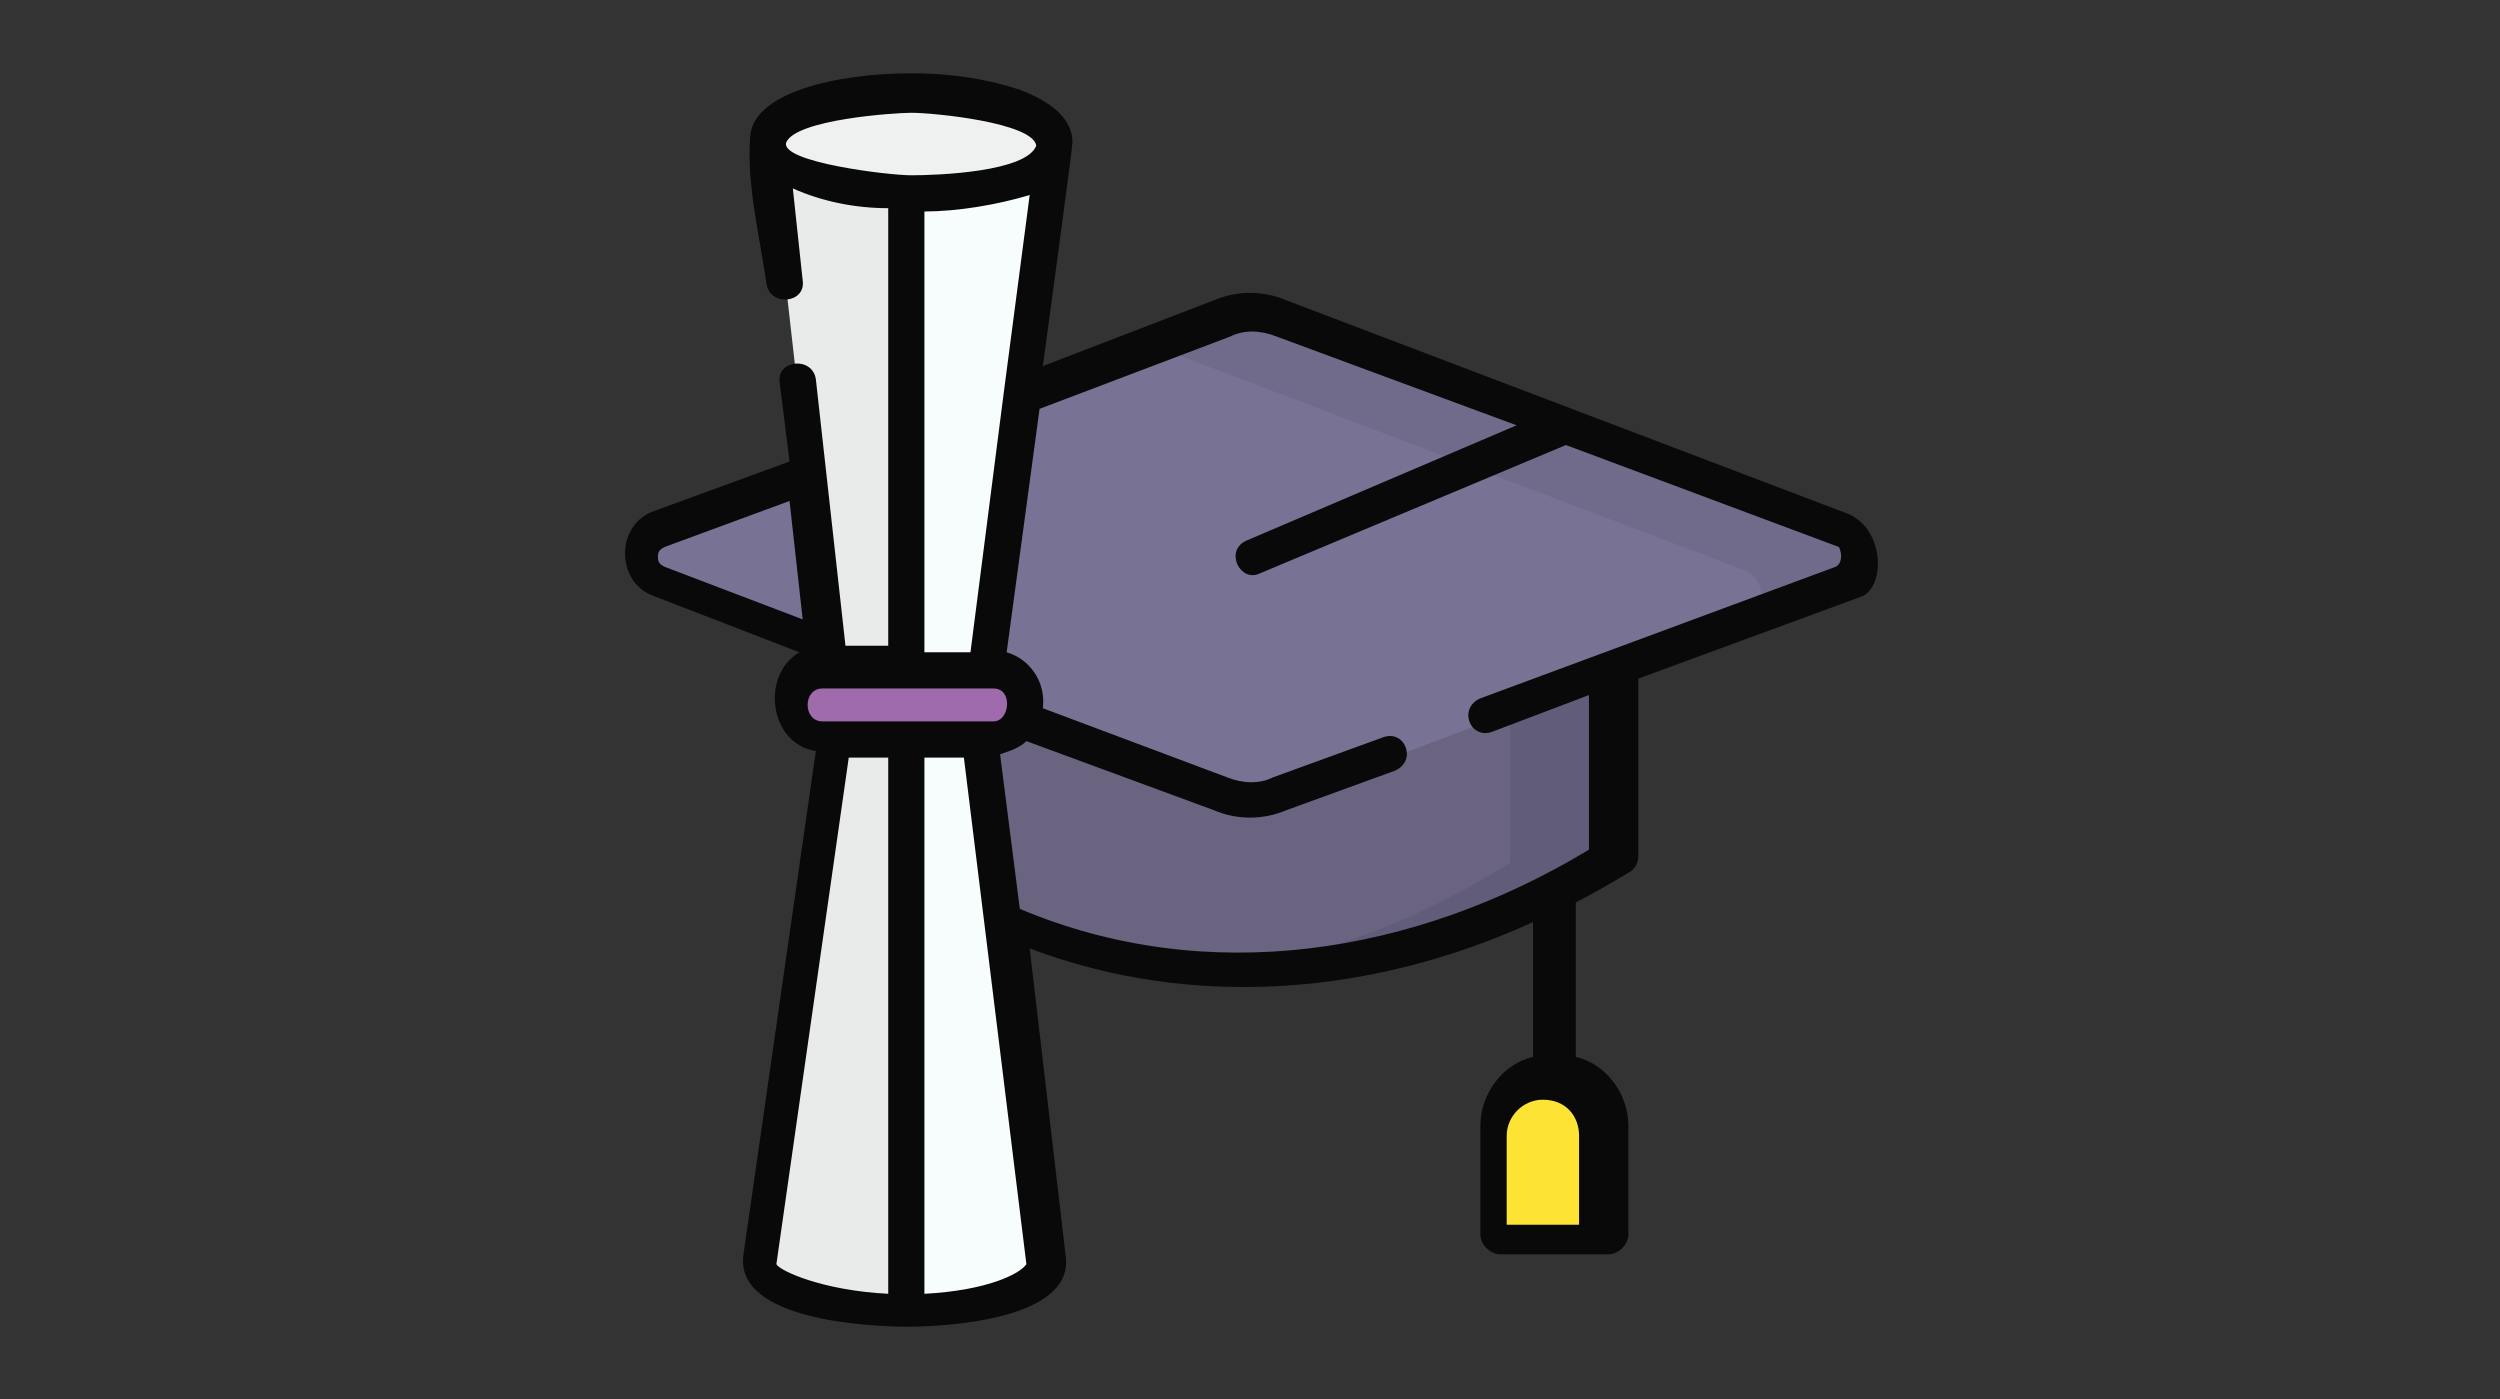
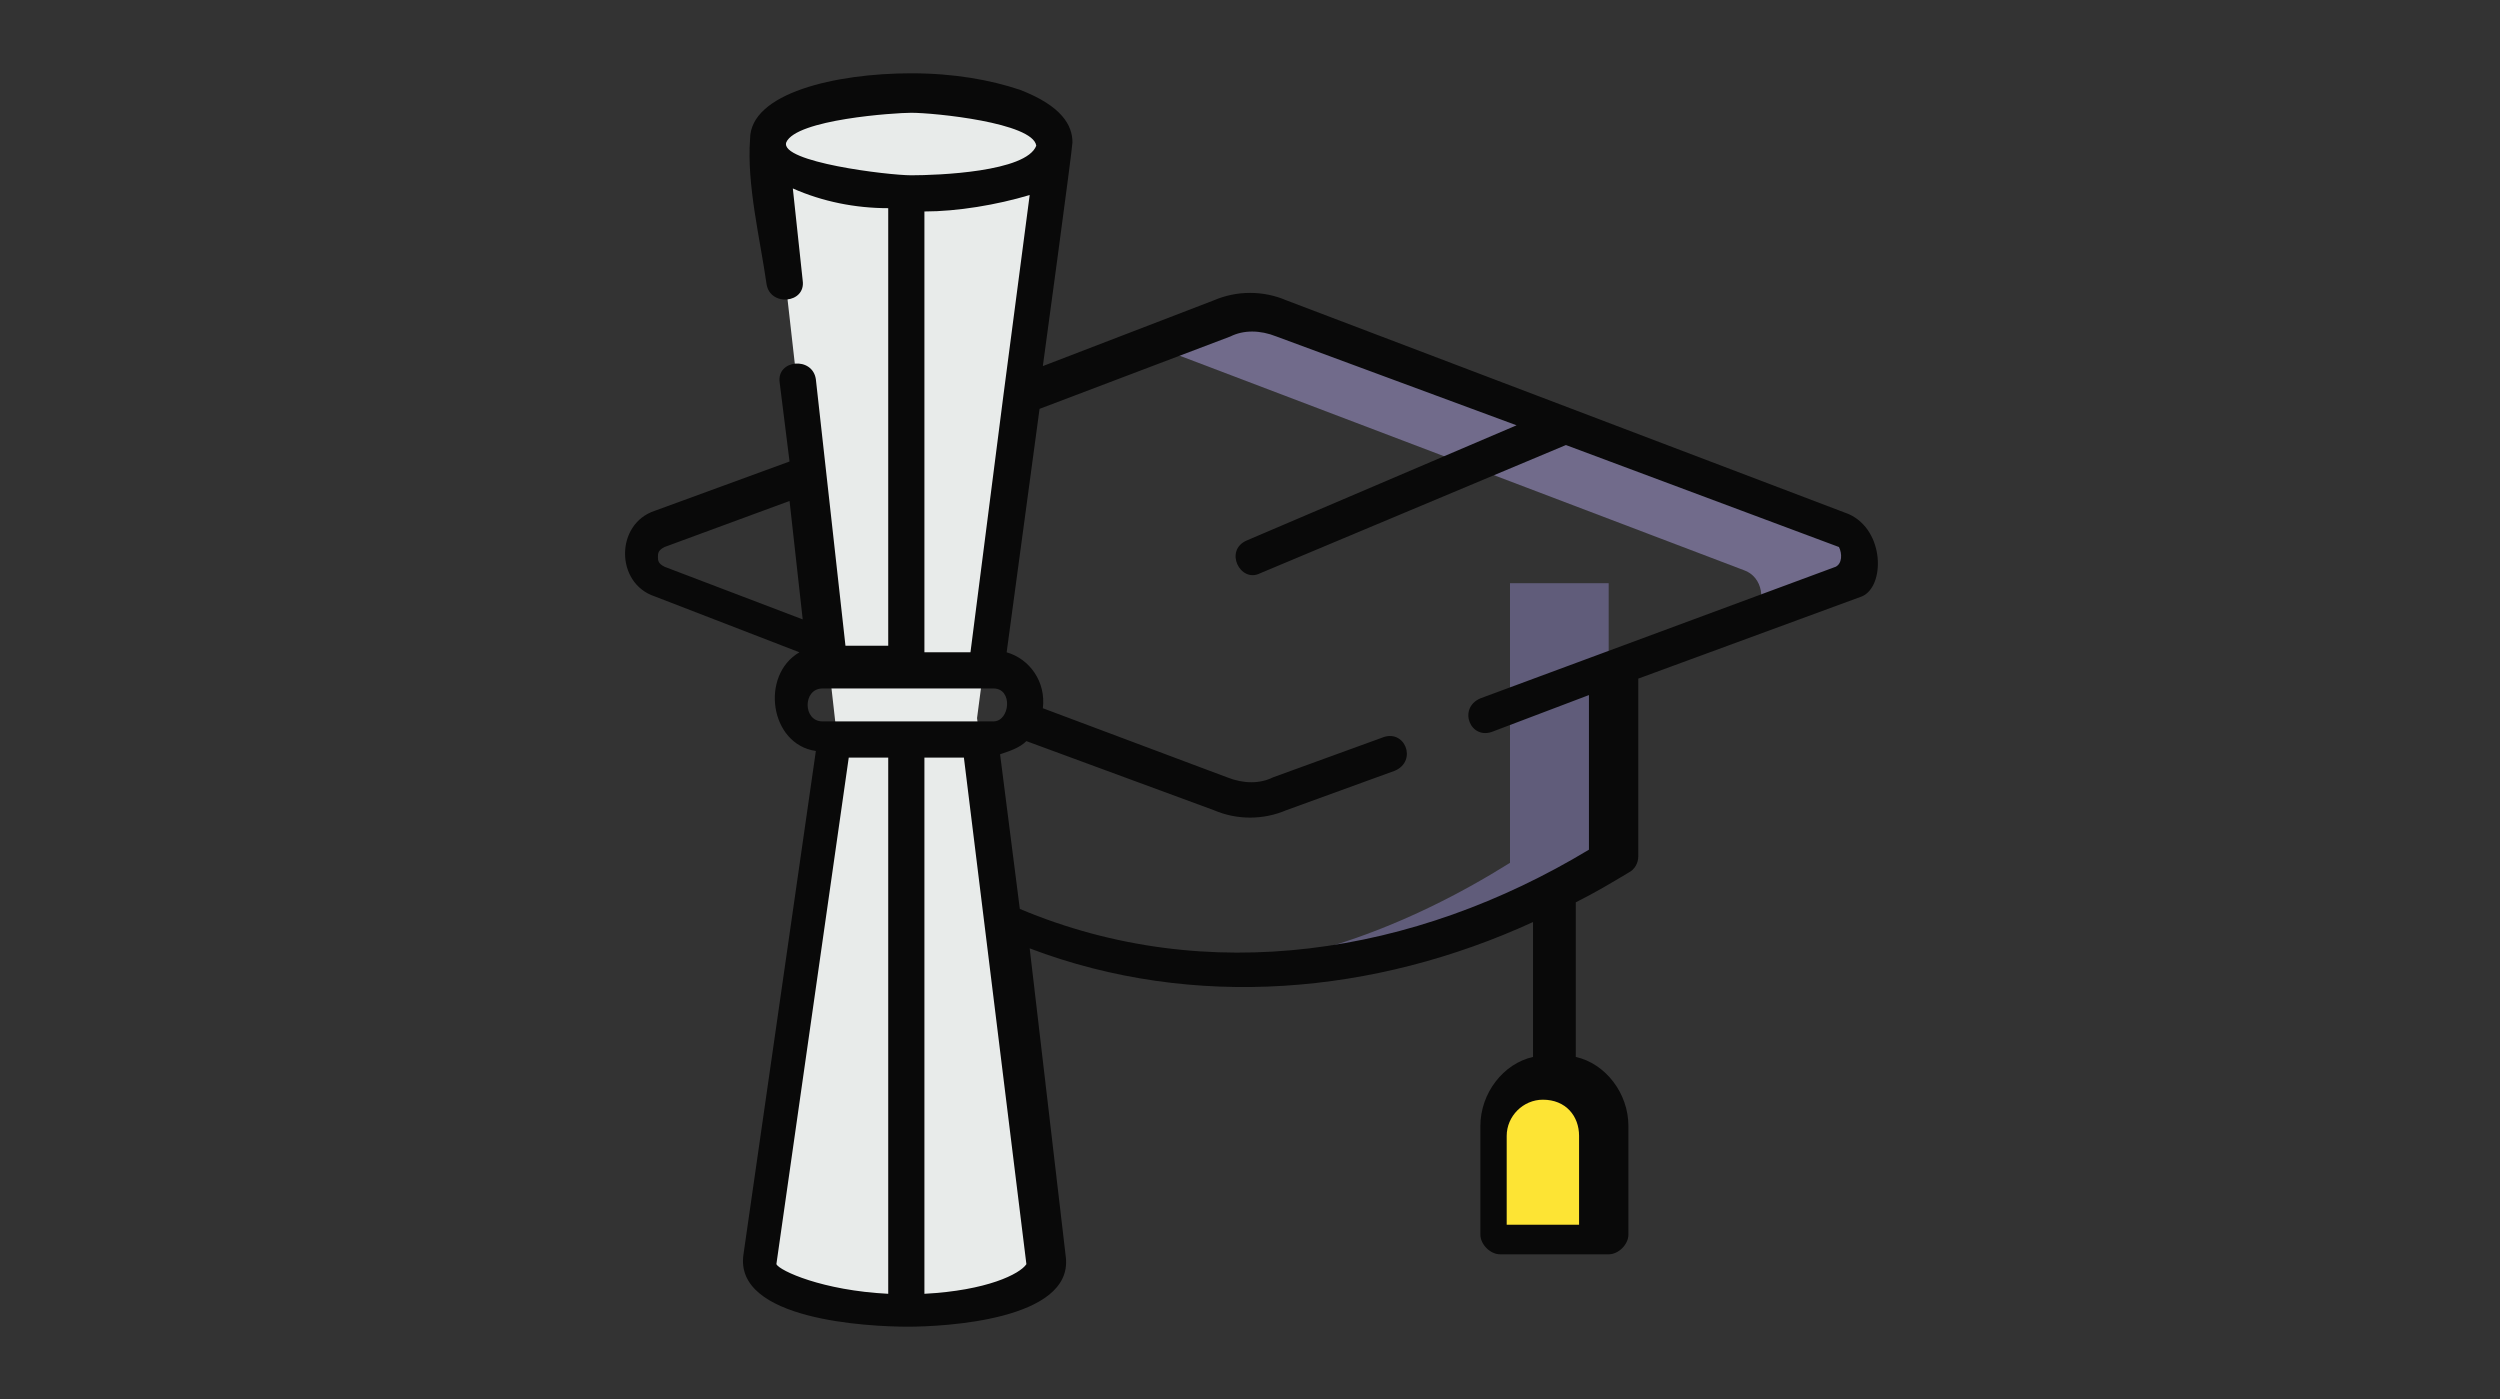
<svg xmlns="http://www.w3.org/2000/svg" version="1.1" id="Layer_1" x="0px" y="0px" width="101.3px" height="56.7px" viewBox="0 0 101.3 56.7" style="enable-background:new 0 0 101.3 56.7;" xml:space="preserve">
  <rect x="0" y="0" width="101.3" height="56.7" fill="#333333" stroke="none" />
  <style type="text/css">
	.st0{fill:#FDE434;}
	.st1{fill:#6A6481;}
	.st2{fill:#605C7A;}
	.st3{fill:#787295;}
	.st4{fill:#716B8B;}
	.st5{fill:#E8EBEA;}
	.st6{fill:#F7FCFC;}
	.st7{fill:#EFF0F0;}
	.st8{fill:#A06BAD;}
	.st9{fill:#090909;}
</style>
  <g transform="matrix(1.333 0 0 -1.333 0 682.667)">
    <path class="st0" d="M48.6,474.4h-3.3v3.3c0,0.9,0.7,1.6,1.6,1.6c0.9,0,1.6-0.7,1.6-1.6v-1.3v-2H48.6z" />
-     <path class="st1" d="M48.9,485.9c-7.3-4.5-15.1-4.5-21.9,0v8.5h21.9V485.9z" />
    <path class="st2" d="M45.9,494.4v-8.5c-3.2-2-6.4-3.1-9.6-3.3c4.2-0.3,8.5,0.8,12.6,3.3v8.5H45.9z" />
-     <path class="st3" d="M37.1,502.4L20,495.9c-0.7-0.3-0.7-1.3,0-1.6l17.1-6.5c0.6-0.2,1.2-0.2,1.8,0l17.1,6.5c0.7,0.3,0.7,1.3,0,1.6   l-17.1,6.5C38.3,502.6,37.7,502.6,37.1,502.4" />
    <path class="st4" d="M56,495.9l-17.1,6.5c-0.6,0.2-1.2,0.2-1.8,0l-3-1.1c0.6,0.2,1.3,0.2,1.8,0l17.1-6.5c0.6-0.2,0.7-1,0.3-1.4   l2.7,1C56.7,494.7,56.7,495.7,56,495.9" />
    <path class="st5" d="M23.4,507.8c0,0.8,2,1.5,4.3,1.5c2.4,0,4.3-0.7,4.3-1.5l-2.3-17.5l2-16.5c0-0.8-2-1.5-4.3-1.5   c-2.4,0-4.3,0.7-4.3,1.5l2.3,16.3L23.4,507.8z" />
-     <path class="st6" d="M32,507.7l-2.3-17.5l2-16.5c0-0.8-2-1.5-4.3-1.5v3l0.3,31C30.1,506.2,32,506.9,32,507.7" />
-     <path class="st7" d="M32.1,507.7c0-0.8-2-1.5-4.4-1.5s-4.3,0.7-4.3,1.6c0,0.8,2,1.5,4.4,1.5C30.1,509.3,32.1,508.6,32.1,507.7" />
-     <path class="st8" d="M30.1,489.6l-5.2,0.1c-0.6,0-1,0.5-1,1v0.1c0,0.6,0.5,1,1,1l5.2-0.1c0.6,0,1-0.5,1-1v-0.1   C31.1,490.1,30.7,489.6,30.1,489.6" />
    <path class="st9" d="M55.8,494.9l-10.8-4c-0.7-0.3-0.3-1.3,0.4-1l2.9,1.1v-4.7c-5.3-3.2-11.6-4.2-17.3-1.8l-0.6,4.7   c0.3,0.1,0.6,0.2,0.8,0.4l5.7-2.1c0.7-0.3,1.5-0.3,2.2,0l3.3,1.2c0.7,0.3,0.3,1.3-0.4,1l-3.3-1.2c-0.4-0.2-0.9-0.2-1.4,0l-5.6,2.1   c0.1,0.8-0.4,1.5-1.1,1.7l1,7.4l5.8,2.2c0.4,0.2,0.9,0.2,1.4,0l7.3-2.7l-8.2-3.5c-0.7-0.3-0.2-1.3,0.4-1l9.3,3.9l8.3-3.1   C56,495.3,56,495,55.8,494.9 M28.1,472.8v16.3h1.2l1.9-15.4C31,473.4,30,472.9,28.1,472.8 M23.6,473.7l2.2,15.4H27v-16.3   C25,472.9,23.7,473.5,23.6,473.7 M25,491.2c1.7,0,3.4,0,5.2,0c0.6,0,0.5-1,0-1H25C24.4,490.2,24.4,491.2,25,491.2 M20,495.2   c0,0.1,0,0.2,0.2,0.3l3.8,1.4l0.4-3.6l-4.2,1.6C20,495,20,495.1,20,495.2 M31.5,507.7c-0.3-0.8-3-0.9-3.8-0.9c-0.7,0-4,0.4-3.8,1   c0.3,0.7,3.3,0.9,3.8,0.9C28.4,508.7,31.4,508.4,31.5,507.7 M28.1,492.4v13.3c1,0,2.2,0.2,3.2,0.5l-0.8-6.1l0,0l-1-7.8h-1.4V492.4z    M48,477.6v-2.7h-2.2v2.7c0,0.6,0.5,1.1,1.1,1.1C47.6,478.7,48,478.2,48,477.6 M56.2,496.5L39.1,503c-0.7,0.3-1.5,0.3-2.2,0l-5.2-2   c0,0,0.9,6.6,0.9,6.8c0,0.5-0.3,1.1-1.6,1.6c-0.9,0.3-2,0.5-3.3,0.5l0,0l0,0c-2.3,0-4.9-0.6-4.9-2c-0.1-1.4,0.3-3,0.5-4.4   c0.1-0.7,1.2-0.6,1.1,0.1l-0.3,2.8c0.9-0.4,1.9-0.6,2.9-0.6v-13.3h-1.3l-0.9,8.1c-0.1,0.7-1.2,0.6-1.1-0.1l0.3-2.4l-4.1-1.5   c-1.2-0.4-1.2-2.2,0-2.6l4.4-1.7c-1.2-0.7-0.9-2.8,0.5-3L22.6,474c-0.3-2,3.8-2.2,5-2.2c1.1,0,5,0.2,4.8,2.1l-1.1,9.4   c5-1.9,10.5-1.4,15.3,0.8V480c-0.9-0.2-1.6-1.1-1.6-2.1v-3.3c0-0.3,0.3-0.6,0.6-0.6l0,0h3.3c0.3,0,0.6,0.3,0.6,0.6l0,0v3.3   c0,1-0.7,1.9-1.6,2.1v4.7c0.6,0.3,1.1,0.6,1.6,0.9c0.2,0.1,0.3,0.3,0.3,0.5v5.4l6.8,2.5C57.3,494.3,57.3,496,56.2,496.5" />
  </g>
</svg>